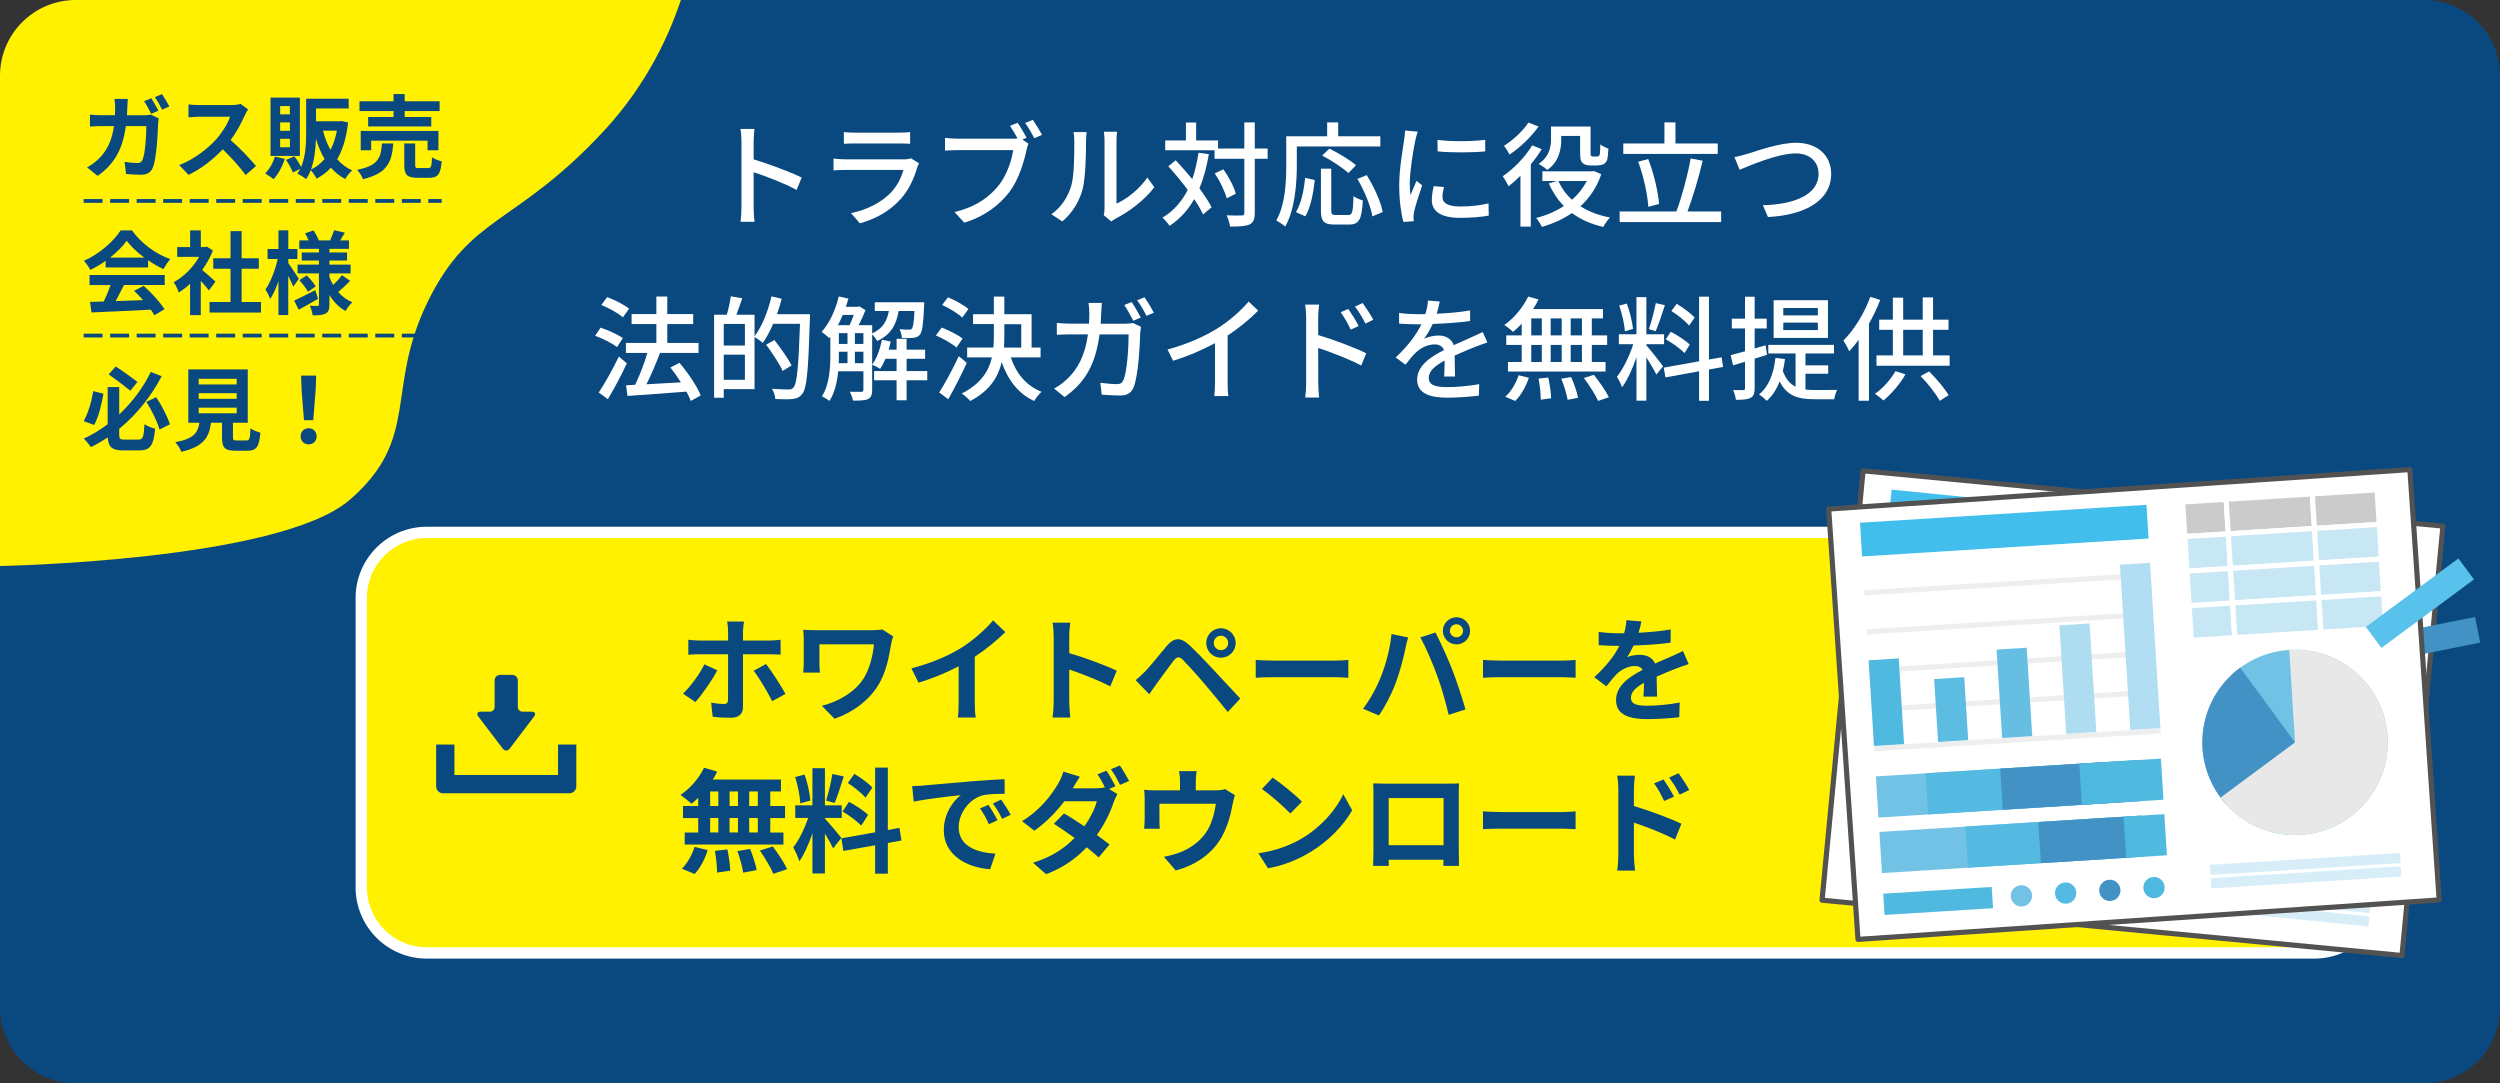
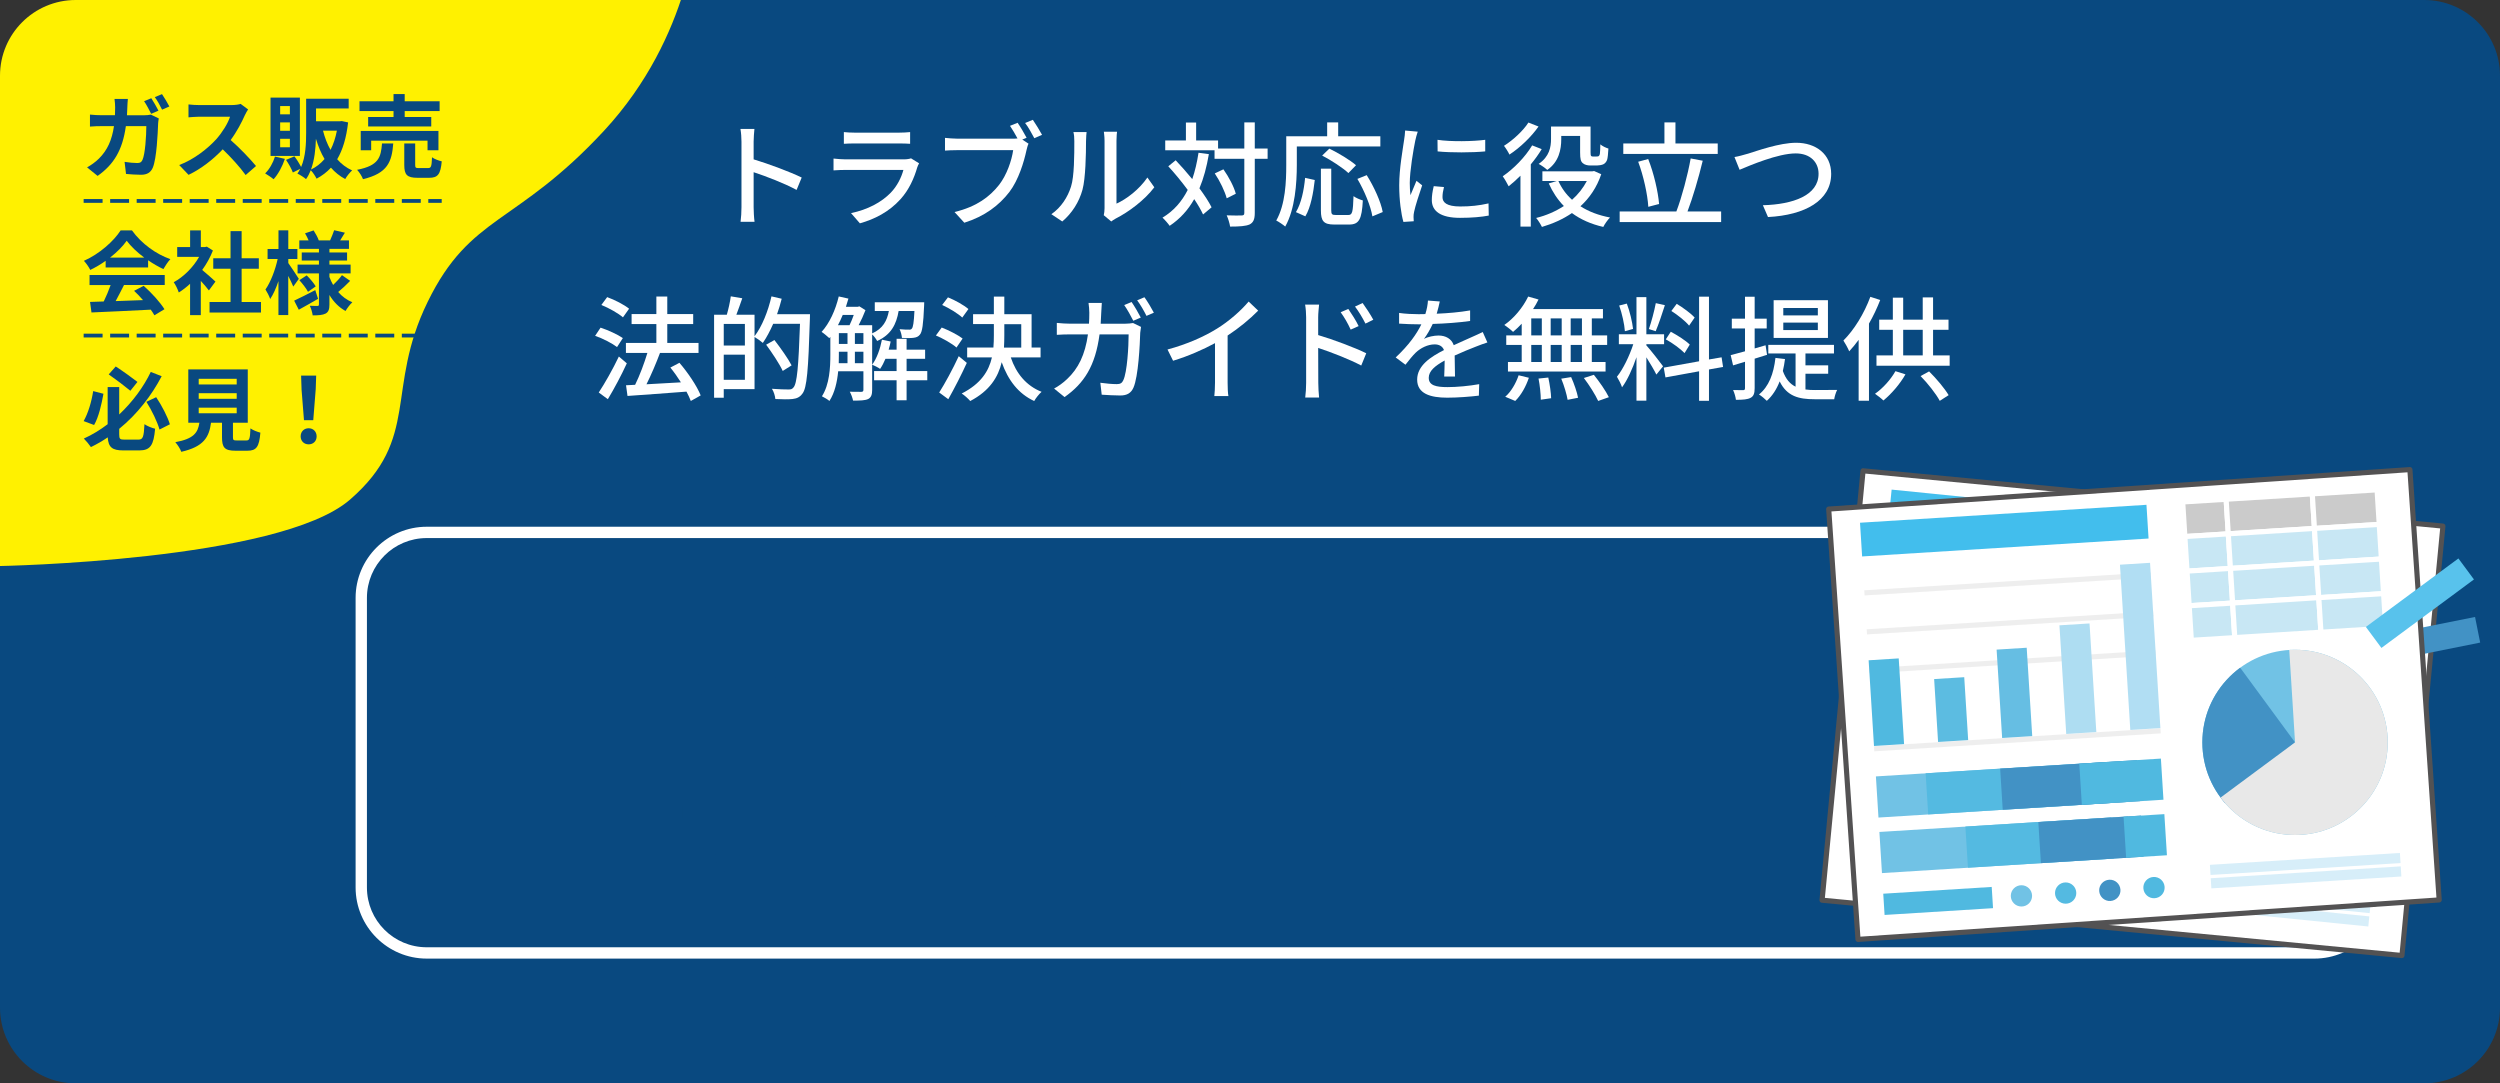
<svg xmlns="http://www.w3.org/2000/svg" id="_レイヤー_1" data-name="レイヤー_1" width="660" height="286" viewBox="0 0 660 286">
  <rect x="0" y="0" width="660" height="286" fill="#333333" stroke="none" />
  <defs>
    <clipPath id="clippath">
      <path d="M184.01-20.13s-1.27,29.52-24.54,54.64c-23.28,25.12-35.25,22.03-46.56,45.17-11.31,23.14-1.79,35.96-20.51,52.22C73.67,148.16-.45,149.44-.45,149.44V-21.13l184.46.99Z" style="fill: none;" />
    </clipPath>
    <clipPath id="clippath-1">
      <ellipse cx="603.32" cy="205.04" rx="24.47" ry="24.45" style="fill: none;" />
    </clipPath>
    <clipPath id="clippath-2">
      <ellipse cx="605.89" cy="195.99" rx="24.47" ry="24.45" style="fill: none;" />
    </clipPath>
  </defs>
  <path d="M640,286H20c-11.05,0-20-8.95-20-20V22C0,9.85,9.85,0,22,0h618c11.05,0,20,8.95,20,20v246c0,11.05-8.95,20-20,20Z" style="fill: #094980;" />
  <g>
    <path d="M195.75,37.39c0-.96-.09-2.34-.27-3.36h3.69c-.09.99-.21,2.31-.21,3.36v4.68c3.99,1.2,9.69,3.33,12.69,4.8l-1.35,3.27c-3.15-1.71-8.04-3.6-11.34-4.68v9.26c0,.93.09,2.76.24,3.84h-3.69c.15-1.05.24-2.67.24-3.84v-17.33Z" style="fill: #fff;" />
    <path d="M242.16,44.17c-.84,2.91-2.19,5.94-4.41,8.4-3.09,3.42-6.9,5.31-10.74,6.39l-2.34-2.7c4.38-.9,8.04-2.85,10.5-5.4,1.71-1.77,2.79-4.02,3.33-6h-15.27c-.72,0-2.04.03-3.18.12v-3.12c1.17.12,2.31.21,3.18.21h15.36c.81,0,1.53-.12,1.92-.27l2.13,1.32c-.18.33-.42.78-.48,1.05ZM225.66,35.02h11.67c.96,0,2.19-.06,2.94-.15v3.09c-.75-.06-1.95-.09-2.97-.09h-11.64c-.96,0-2.04.03-2.88.09v-3.09c.78.09,1.89.15,2.88.15Z" style="fill: #fff;" />
    <path d="M271.02,36.37l-1.14.48,1.65,1.08c-.24.48-.39,1.14-.54,1.74-.66,3.06-2.07,7.8-4.5,11-2.73,3.54-6.48,6.42-11.91,8.13l-2.58-2.82c5.88-1.44,9.24-4.02,11.73-7.14,2.07-2.64,3.36-6.48,3.75-9.2h-14.76c-1.26,0-2.46.06-3.24.12v-3.36c.87.09,2.28.21,3.27.21h14.52c.39,0,.87,0,1.35-.06-.57-1.11-1.35-2.37-1.98-3.33l2.01-.81c.75,1.08,1.77,2.82,2.37,3.96ZM275.1,35.59l-2.04.9c-.66-1.23-1.59-2.97-2.43-4.02l2.04-.84c.72,1.05,1.83,2.85,2.43,3.96Z" style="fill: #fff;" />
    <path d="M282.75,49.26c.87-2.67.87-8.51.87-11.96,0-1.02-.06-1.74-.24-2.43h3.48c-.03.24-.15,1.35-.15,2.4,0,3.42-.12,9.8-.93,12.8-.9,3.3-2.79,6.24-5.34,8.4l-2.88-1.92c2.61-1.8,4.32-4.53,5.19-7.29ZM291.6,54.93v-17.75c0-1.23-.18-2.22-.18-2.4h3.48c-.03.18-.15,1.17-.15,2.4v16.58c2.61-1.17,6-3.72,8.16-6.9l1.83,2.58c-2.55,3.39-6.78,6.54-10.23,8.28-.54.3-.9.57-1.14.75l-1.98-1.65c.12-.51.21-1.2.21-1.89Z" style="fill: #fff;" />
    <path d="M319.14,40.69c-.57,3.39-1.38,6.39-2.49,9.03,1.35,1.83,2.49,3.57,3.21,5.01l-2.25,1.89c-.54-1.17-1.35-2.58-2.34-4.05-1.62,2.88-3.75,5.22-6.48,7.05-.36-.54-1.32-1.65-1.89-2.16,2.94-1.77,5.1-4.23,6.66-7.32-1.62-2.19-3.42-4.38-5.13-6.24l1.95-1.59c1.44,1.5,2.94,3.24,4.38,4.98.72-2.1,1.26-4.41,1.65-6.96l2.73.36ZM334.65,41.92h-3.39v14.3c0,1.71-.39,2.52-1.35,3.03-1.02.45-2.64.57-5.16.57-.12-.81-.51-2.13-.9-2.97,1.8.06,3.42.06,3.93.03.51,0,.72-.15.72-.66v-14.3h-7.86v-2.25h-13.02v-2.58h5.46v-4.74h2.7v4.74h5.79v2.13h6.93v-6.9h2.76v6.9h3.39v2.7ZM323.85,52.35c-.45-1.74-1.77-4.53-3.15-6.57l2.28-1.08c1.41,1.98,2.82,4.65,3.27,6.45l-2.4,1.2Z" style="fill: #fff;" />
    <path d="M342.36,43.59c0,4.68-.45,11.63-3.06,16.22-.51-.45-1.74-1.29-2.37-1.59,2.43-4.26,2.64-10.34,2.64-14.63v-7.62h10.8v-3.66h2.91v3.66h11.13v2.7h-22.05v4.92ZM342.12,56.01c1.41-2.31,2.13-5.85,2.43-9.06l2.55.57c-.36,3.27-1.05,7.23-2.49,9.59l-2.49-1.11ZM355.95,56.76c1.08,0,1.23-.75,1.38-4.98.57.45,1.74.93,2.46,1.14-.27,4.98-.99,6.36-3.63,6.36h-3.9c-2.82,0-3.54-.9-3.54-3.75v-11h2.73v11c0,1.05.21,1.23,1.23,1.23h3.27ZM355.98,45.69c-1.44-1.35-4.5-3.36-6.93-4.62l1.89-1.83c2.37,1.14,5.46,3,7.05,4.38l-2.01,2.07ZM360.81,46.23c1.92,3.06,3.75,7.05,4.23,9.75l-2.73,1.14c-.42-2.64-2.1-6.75-3.96-9.89l2.46-.99Z" style="fill: #fff;" />
    <path d="M373.65,37.03c-.51,2.46-1.47,8.1-1.47,11.3,0,1.05.06,2.1.18,3.21.51-1.23,1.11-2.7,1.59-3.81l1.5,1.2c-.78,2.28-1.83,5.49-2.13,6.99-.09.42-.18,1.05-.15,1.38,0,.3.03.75.06,1.11l-2.73.18c-.6-2.1-1.11-5.64-1.11-9.68,0-4.47.96-9.56,1.29-11.96.12-.75.24-1.68.27-2.49l3.33.3c-.21.54-.51,1.74-.63,2.28ZM380.82,52.05c0,1.35,1.05,2.46,4.68,2.46,2.7,0,4.95-.24,7.47-.81l.06,3.21c-1.89.36-4.38.6-7.59.6-5.1,0-7.44-1.77-7.44-4.68,0-1.08.15-2.22.51-3.69l2.7.24c-.27,1.05-.39,1.86-.39,2.67ZM392.1,36.91v3.06c-3.42.33-9.09.36-12.57,0l-.03-3.06c3.45.54,9.48.42,12.6,0Z" style="fill: #fff;" />
    <path d="M407.01,39.37c-.81,1.35-1.8,2.73-2.88,4.02v16.43h-2.73v-13.43c-1.05,1.05-2.1,1.98-3.12,2.79-.3-.63-1.11-2.04-1.56-2.64,2.85-1.95,5.94-5.07,7.77-8.16l2.52.99ZM406.17,33.4c-1.86,2.67-4.86,5.58-7.68,7.41-.27-.6-.99-1.77-1.44-2.31,2.43-1.53,5.13-4.05,6.45-6.15l2.67,1.05ZM422.73,45.99c-1.17,3.48-3.09,6.27-5.49,8.46,2.16,1.41,4.8,2.4,7.8,2.97-.6.6-1.41,1.74-1.77,2.49-3.27-.75-6-1.98-8.28-3.66-2.37,1.62-5.07,2.82-7.92,3.66-.33-.69-1.02-1.8-1.53-2.37,2.61-.63,5.1-1.71,7.32-3.15-1.65-1.68-2.97-3.69-3.99-5.97l2.1-.63h-3.78v-2.55h13.14l.51-.09,1.89.84ZM412.17,36.76c0,2.67-.6,5.97-3.69,8.1-.48-.45-1.65-1.29-2.28-1.59,2.85-1.92,3.27-4.47,3.27-6.57v-3.3h10.44v6.84c0,.51.03.84.18.96.09.09.27.12.45.12h.9c.24,0,.48-.03.6-.09.12-.09.27-.27.33-.66.06-.39.09-1.32.12-2.46.51.45,1.44.9,2.13,1.11-.06,1.17-.18,2.55-.36,3.03-.24.57-.57.93-1.02,1.14-.42.18-1.17.3-1.65.3h-1.74c-.75,0-1.53-.18-2.01-.63-.51-.45-.69-1.05-.69-2.82v-4.35h-4.98v.87ZM411.42,47.79c.84,1.89,2.04,3.54,3.6,4.95,1.59-1.41,2.91-3.06,3.9-4.95h-7.5Z" style="fill: #fff;" />
    <path d="M454.38,55.83v2.79h-26.79v-2.79h14.97c1.44-3.78,3-9.62,3.78-14l3.18.6c-1.08,4.5-2.64,9.77-4.02,13.4h8.88ZM453.48,40.63h-24.93v-2.76h10.86v-5.55h2.91v5.55h11.16v2.76ZM435.15,54.6c-.18-3.21-1.26-8.16-2.67-11.9l2.64-.72c1.53,3.84,2.61,8.67,2.88,11.87l-2.85.75Z" style="fill: #fff;" />
    <path d="M461.38,40.6c2.43-.75,8.4-2.91,12.81-2.91,5.16,0,9.24,2.97,9.24,8.22,0,7.02-6.87,10.88-16.68,11.39l-1.35-3.12c7.95-.21,14.7-2.58,14.7-8.31,0-3.03-2.16-5.37-6.03-5.37-4.71,0-12.09,3.18-14.82,4.32l-1.35-3.36c1.08-.18,2.34-.54,3.48-.87Z" style="fill: #fff;" />
    <path d="M162.9,91.63c-1.23-.96-3.75-2.28-5.79-2.97l1.44-2.16c2.01.66,4.56,1.83,5.88,2.76l-1.53,2.37ZM165.48,95.92c-1.44,3.15-3.33,6.69-5.01,9.47l-2.4-1.77c1.53-2.31,3.69-6.09,5.31-9.5l2.1,1.8ZM164.46,83.78c-1.2-1.05-3.69-2.46-5.7-3.27l1.53-2.07c2.01.72,4.5,2.01,5.79,3.06l-1.62,2.28ZM182.37,105.85c-.27-.72-.66-1.56-1.14-2.46-5.61.45-11.49.84-15.57,1.14l-.39-2.82,2.4-.12c1.2-2.43,2.43-5.73,3.24-8.42h-5.67v-2.64h8.04v-4.98h-6.54v-2.64h6.54v-4.62h2.88v4.62h6.84v2.64h-6.84v4.98h8.25v2.64h-10.17c-1.02,2.73-2.34,5.82-3.57,8.28,2.82-.15,5.97-.33,9.09-.51-.87-1.38-1.83-2.73-2.79-3.9l2.4-1.26c2.25,2.61,4.65,6.18,5.61,8.61l-2.61,1.47Z" style="fill: #fff;" />
    <path d="M213.84,82.94s0,.96-.03,1.32c-.42,13.52-.78,18.17-1.98,19.67-.75.99-1.47,1.26-2.61,1.41-1.05.12-2.82.09-4.53,0-.06-.75-.39-1.92-.9-2.7,1.92.15,3.66.18,4.41.18.6,0,.93-.09,1.26-.51.96-.99,1.35-5.52,1.74-16.82h-7.08c-.84,1.92-1.77,3.66-2.73,5.04-.45-.42-1.5-1.17-2.19-1.56v13.76h-8.13v2.28h-2.55v-21.92h3.36c.42-1.44.87-3.42,1.05-4.86l3.03.51c-.51,1.5-1.08,3.09-1.56,4.35h4.8v5.67c1.98-2.58,3.57-6.57,4.47-10.52l2.7.63c-.36,1.38-.75,2.76-1.23,4.08h8.7ZM191.07,85.52v5.7h5.58v-5.7h-5.58ZM196.65,100.27v-6.63h-5.58v6.63h5.58ZM206.64,97.93c-.84-1.83-2.79-4.77-4.38-6.93l2.19-1.23c1.59,2.07,3.63,4.92,4.53,6.69l-2.34,1.47Z" style="fill: #fff;" />
    <path d="M237.24,82.1c-.6,3.51-1.98,6.27-5.67,7.92-.27-.51-.81-1.26-1.32-1.74v14.66c0,1.2-.24,1.98-1.05,2.4-.84.39-2.04.42-3.99.42-.12-.63-.51-1.74-.87-2.34,1.44.03,2.7.03,3.06.03.39-.03.54-.15.54-.54v-4.89h-6.66c-.27,2.79-.9,5.67-2.31,7.83-.42-.36-1.44-.99-1.98-1.23,2.01-3.15,2.22-7.56,2.22-10.91v-4.77l-.27.33c-.45-.42-1.47-1.29-2.04-1.65,2.07-2.25,3.66-5.73,4.53-9.36l2.55.57c-.21.72-.42,1.44-.66,2.16h3.15l.39-.12,1.62,1.02c-.48,1.26-1.14,2.7-1.8,3.96h3.57v2.16c2.85-1.26,3.93-3.36,4.41-5.91h-3.72v-2.31h13.05s0,.66-.03.96c-.21,4.86-.48,6.87-1.11,7.59-.42.54-.93.75-1.71.84-.63.09-1.83.09-3.03.03-.06-.72-.3-1.68-.63-2.31,1.05.12,2.01.12,2.43.12.39.03.63-.03.81-.27.33-.36.54-1.59.69-4.65h-4.17ZM222.48,83.15c-.39.93-.81,1.86-1.26,2.7h3.06c.39-.78.78-1.77,1.11-2.7h-2.91ZM221.46,93.73c0,.69,0,1.41-.03,2.16h2.31v-3.03h-2.28v.87ZM221.46,90.79h2.28v-2.85h-2.28v2.85ZM225.69,90.79h2.25v-2.85h-2.25v2.85ZM227.94,95.89v-3.03h-2.25v3.03h2.25ZM244.8,100.39h-5.46v5.28h-2.64v-5.28h-5.94v-2.43h5.94v-3.24h-2.94c-.42,1.02-.9,1.92-1.41,2.67-.48-.36-1.53-.87-2.1-1.11,1.23-1.68,2.1-4.11,2.58-6.6l2.31.48c-.15.72-.33,1.44-.54,2.16h2.1v-2.88h2.64v2.88h4.89v2.4h-4.89v3.24h5.46v2.43Z" style="fill: #fff;" />
    <path d="M252.51,91.75c-1.14-1.02-3.51-2.37-5.43-3.18l1.53-2.1c1.86.72,4.29,1.95,5.52,2.91l-1.62,2.37ZM255.24,95.8c-1.44,3.15-3.27,6.72-4.89,9.59l-2.4-1.77c1.47-2.31,3.57-6.15,5.16-9.59l2.13,1.77ZM254.04,83.84c-1.11-1.05-3.42-2.46-5.31-3.33l1.53-2.01c1.86.75,4.2,2.04,5.4,3.09l-1.62,2.25ZM266.85,94.36c1.41,4.23,4.11,7.5,8.13,9.08-.63.54-1.53,1.65-1.95,2.43-4.17-1.92-6.9-5.49-8.58-10.25-.93,3.93-3.18,7.56-8.31,10.25-.48-.57-1.56-1.56-2.25-1.98,5.07-2.58,7.14-5.91,7.98-9.54h-6.54v-2.61h6.93c.09-1.08.12-2.16.12-3.24v-2.94h-5.49v-2.61h5.49v-4.65h2.76v4.65h7.2v8.79h2.37v2.61h-7.86ZM265.14,88.55c0,1.08-.03,2.13-.09,3.21h4.56v-6.18h-4.47v2.97Z" style="fill: #fff;" />
    <path d="M290.73,82.52c-.03,1.02-.09,2.01-.15,2.94h6.48c.78,0,1.47-.09,2.07-.18l2.1,1.02c-.09.51-.18,1.14-.21,1.53-.09,3.03-.48,11.6-1.8,14.54-.63,1.38-1.65,2.04-3.48,2.04-1.62,0-3.36-.12-4.89-.21l-.36-3.15c1.53.21,3.12.36,4.35.36.9,0,1.38-.27,1.71-1.02,1.02-2.1,1.41-8.88,1.41-12.11h-7.68c-1.11,8.34-4.08,12.92-9.24,16.55l-2.76-2.25c1.08-.57,2.4-1.5,3.45-2.52,2.91-2.73,4.74-6.36,5.49-11.78h-4.56c-1.11,0-2.52.03-3.66.12v-3.15c1.14.12,2.49.21,3.66.21h4.83c.06-.9.09-1.86.09-2.88,0-.66-.09-1.89-.21-2.61h3.51c-.06.72-.12,1.83-.15,2.55ZM301.17,83.84l-1.98.84c-.6-1.2-1.59-3-2.4-4.14l1.95-.81c.75,1.08,1.83,2.94,2.43,4.11ZM304.62,82.55l-1.95.84c-.63-1.29-1.62-3-2.46-4.11l1.92-.81c.81,1.11,1.92,2.97,2.49,4.08Z" style="fill: #fff;" />
    <path d="M321.3,86.75c3.12-1.92,6.3-4.71,8.34-7.14l2.52,2.4c-2.28,2.31-5.1,4.62-8.07,6.57v12.44c0,1.23.06,2.88.21,3.54h-3.72c.09-.66.18-2.31.18-3.54v-10.43c-3.15,1.71-7.11,3.45-11.07,4.65l-1.47-2.97c5.25-1.41,9.75-3.45,13.08-5.52Z" style="fill: #fff;" />
    <path d="M344.82,83.78c0-.96-.09-2.37-.27-3.36h3.69c-.09.99-.24,2.28-.24,3.36v4.68c3.96,1.17,9.72,3.33,12.69,4.8l-1.32,3.24c-3.18-1.68-8.07-3.57-11.37-4.65.03,4.14.03,8.28.03,9.26,0,.93.09,2.76.21,3.84h-3.66c.15-1.05.24-2.7.24-3.84v-17.33ZM358.68,86.09l-2.1.93c-.78-1.71-1.62-3.15-2.64-4.59l2.01-.87c.81,1.17,2.07,3.12,2.73,4.53ZM362.55,84.41l-2.07,1.02c-.87-1.71-1.71-3.09-2.76-4.5l2.01-.93c.81,1.11,2.1,3.06,2.82,4.41Z" style="fill: #fff;" />
    <path d="M379.29,82.82c2.94-.12,6.09-.39,8.82-.87v2.79c-2.94.42-6.63.69-9.87.78-.66,1.41-1.47,2.82-2.31,3.96.99-.57,2.67-.9,3.84-.9,1.89,0,3.45.87,4.02,2.55,1.86-.87,3.39-1.5,4.8-2.16,1.02-.45,1.89-.84,2.85-1.32l1.23,2.76c-.87.27-2.16.75-3.06,1.11-1.53.6-3.48,1.38-5.58,2.34.03,1.71.06,4.11.09,5.55h-2.85c.06-1.05.09-2.76.12-4.23-2.58,1.41-4.2,2.79-4.2,4.56,0,2.04,1.95,2.46,4.98,2.46,2.43,0,5.7-.3,8.34-.78l-.09,3.03c-2.16.27-5.64.54-8.34.54-4.47,0-7.95-1.05-7.95-4.77s3.6-6.03,7.08-7.8c-.39-1.05-1.35-1.5-2.46-1.5-1.83,0-3.72.96-4.98,2.16-.87.84-1.74,1.95-2.73,3.21l-2.58-1.92c3.51-3.3,5.55-6.21,6.78-8.75h-.87c-1.26,0-3.33-.06-5.01-.18v-2.82c1.59.24,3.72.33,5.16.33.57,0,1.17,0,1.77-.03.39-1.23.63-2.49.69-3.57l3.12.24c-.18.84-.42,1.95-.81,3.24Z" style="fill: #fff;" />
    <path d="M401.73,85.46c-.75.81-1.53,1.53-2.28,2.16-.51-.51-1.62-1.38-2.31-1.83,2.55-1.77,4.92-4.62,6.3-7.5l2.73.78c-.42.87-.9,1.71-1.44,2.52h18.45v2.46h-2.94v4.5h4.05v2.52h-4.05v4.5h3.63v2.52h-25.77v-2.52h3.63v-4.5h-4.08v-2.52h4.08v-3.09ZM397.38,104.74c1.47-1.23,2.82-3.51,3.54-5.67l2.7.66c-.75,2.25-2.04,4.62-3.6,6.12l-2.64-1.11ZM404.25,88.55h2.79v-4.5h-2.79v4.5ZM404.25,95.56h2.79v-4.5h-2.79v4.5ZM408.75,99.67c.39,1.77.72,4.08.75,5.46l-2.73.39c0-1.41-.24-3.78-.6-5.58l2.58-.27ZM412.29,88.55v-4.5h-2.91v4.5h2.91ZM409.38,91.06v4.5h2.91v-4.5h-2.91ZM414.78,99.55c.78,1.71,1.56,4.02,1.83,5.46l-2.76.54c-.24-1.44-.93-3.78-1.68-5.58l2.61-.42ZM417.63,84.05h-2.97v4.5h2.97v-4.5ZM417.63,91.06h-2.97v4.5h2.97v-4.5ZM420.78,98.95c1.44,1.8,3.18,4.29,3.96,5.91l-2.82.99c-.72-1.59-2.34-4.17-3.78-6.06l2.64-.84Z" style="fill: #fff;" />
    <path d="M434.64,91.18c.9.96,3.78,4.62,4.41,5.52l-1.77,2.19c-.51-1.08-1.65-2.97-2.64-4.56v11.45h-2.61v-11.48c-1.02,3-2.4,6.06-3.81,7.95-.24-.81-.9-2.04-1.35-2.79,1.62-1.98,3.33-5.55,4.32-8.6h-3.81v-2.61h4.65v-9.8h2.61v9.8h4.68v2.61h-4.68v.33ZM428.97,87.44c-.12-1.83-.75-4.65-1.5-6.78l2.01-.51c.81,2.1,1.44,4.86,1.65,6.69l-2.16.6ZM439.53,80.57c-.75,2.34-1.68,5.13-2.43,6.87l-1.8-.57c.66-1.83,1.44-4.8,1.83-6.84l2.4.54ZM451.17,97.54v8.28h-2.61v-7.8l-8.88,1.62-.45-2.58,9.33-1.68v-17.06h2.61v16.58l3.33-.57.39,2.55-3.72.66ZM444.72,93.22c-1.05-1.11-3.18-2.67-4.95-3.63l1.32-2.01c1.74.93,3.96,2.34,5.01,3.39l-1.38,2.25ZM445.92,85.97c-.93-1.17-2.97-2.79-4.68-3.87l1.41-1.89c1.68,1.02,3.75,2.52,4.74,3.63l-1.47,2.13Z" style="fill: #fff;" />
    <path d="M463.23,94.69v7.77c0,1.38-.27,2.13-1.05,2.55-.81.45-2.01.54-3.9.54-.06-.66-.39-1.86-.75-2.58,1.2.03,2.31.03,2.64.03.36,0,.51-.12.51-.54v-6.96l-3.15.96-.63-2.7c1.05-.27,2.37-.63,3.78-1.02v-6.03h-3.48v-2.58h3.48v-5.79h2.55v5.79h3.18v2.58h-3.18v5.28l2.88-.84.39,2.52-3.27,1.02ZM476.64,102.82c.81.12,1.65.15,2.52.15s4.71,0,5.85-.03c-.33.6-.69,1.77-.78,2.46h-5.16c-4.17,0-7.29-.75-9.24-4.71-.81,2.1-1.92,3.81-3.39,5.13-.42-.45-1.47-1.32-2.07-1.68,2.58-2.07,3.87-5.43,4.35-9.65l2.52.3c-.15,1.11-.33,2.16-.57,3.15.78,2.16,1.92,3.45,3.36,4.14v-8.76h-7.2v-2.28h17.34v2.28h-7.53v3.12h6v2.22h-6v4.17ZM482.58,89.21h-14.34v-9.95h14.34v9.95ZM479.91,81.32h-9.12v1.95h9.12v-1.95ZM479.91,85.16h-9.12v1.98h9.12v-1.98Z" style="fill: #fff;" />
    <path d="M496.38,79.19c-.81,2.1-1.83,4.26-2.97,6.24v20.36h-2.73v-16.07c-.81,1.11-1.65,2.13-2.49,3.03-.27-.69-1.08-2.19-1.53-2.85,2.82-2.79,5.49-7.14,7.11-11.54l2.61.84ZM503.04,98.83c-1.47,2.61-3.78,5.22-5.82,6.9-.51-.51-1.59-1.35-2.22-1.77,2.1-1.47,4.14-3.75,5.4-5.97l2.64.84ZM514.71,93.82v2.73h-19.32v-2.73h4.32v-6.75h-3.6v-2.67h3.6v-5.82h2.73v5.82h5.16v-5.88h2.73v5.88h4.08v2.67h-4.08v6.75h4.38ZM502.44,93.82h5.16v-6.75h-5.16v6.75ZM509.28,98.05c1.95,1.92,4.11,4.5,5.16,6.27l-2.34,1.5c-.99-1.83-3.12-4.56-5.07-6.54l2.25-1.23Z" style="fill: #fff;" />
  </g>
  <g style="clip-path: url(#clippath);">
    <rect width="920" height="211" rx="20" ry="20" style="fill: #fff100;" />
  </g>
  <g>
    <path d="M33.62,28.3c-.02.74-.05,1.44-.1,2.13h4.51c.6,0,1.22-.05,1.8-.17l2.09,1.01c-.07.41-.17,1.01-.17,1.27-.1,2.59-.38,9.31-1.42,11.75-.53,1.2-1.44,1.85-3.1,1.85-1.37,0-2.81-.12-3.96-.22l-.38-3.19c1.18.19,2.42.31,3.36.31.77,0,1.1-.24,1.37-.84.7-1.51,1.01-6.31,1.01-8.9h-5.4c-.89,6.36-3.17,10.1-7.46,13.14l-2.78-2.25c.98-.55,2.18-1.37,3.14-2.33,2.23-2.21,3.43-4.92,3.96-8.56h-3.17c-.82,0-2.14.02-3.17.12v-3.17c1.01.12,2.26.17,3.17.17h3.43c.02-.67.05-1.37.05-2.09,0-.53-.07-1.63-.17-2.21h3.53c-.07.58-.12,1.58-.14,2.16ZM41.83,29.21l-1.92.84c-.5-.98-1.22-2.4-1.87-3.33l1.9-.79c.6.89,1.44,2.4,1.9,3.29ZM44.71,28.11l-1.92.84c-.48-1.01-1.25-2.4-1.92-3.31l1.9-.79c.62.91,1.51,2.42,1.94,3.26Z" style="fill: #094980;" />
    <path d="M64.66,30.37c-.82,1.87-2.16,4.44-3.77,6.6,2.38,2.06,5.28,5.13,6.7,6.86l-2.74,2.38c-1.56-2.16-3.79-4.61-6.05-6.79-2.54,2.69-5.74,5.18-9.02,6.74l-2.47-2.59c3.86-1.44,7.58-4.37,9.84-6.88,1.58-1.8,3.05-4.17,3.58-5.88h-8.14c-1.01,0-2.33.14-2.83.17v-3.41c.65.1,2.11.17,2.83.17h8.47c1.03,0,1.99-.14,2.47-.31l1.97,1.46c-.19.26-.62,1.01-.84,1.49Z" style="fill: #094980;" />
    <path d="M75.21,41.95c-.67,2.01-1.8,4.08-2.98,5.37-.53-.46-1.61-1.17-2.23-1.54,1.13-1.1,2.09-2.78,2.59-4.44l2.62.6ZM79.17,41.16h-7.75v-15.4h7.75v15.4ZM76.53,28.01h-2.57v2.18h2.57v-2.18ZM76.53,32.31h-2.57v2.23h2.57v-2.23ZM76.53,36.65h-2.57v2.23h2.57v-2.23ZM91.9,32.33c-.46,4.05-1.42,7.24-2.88,9.71,1.08,1.25,2.4,2.25,3.94,2.95-.6.53-1.44,1.56-1.82,2.28-1.46-.77-2.71-1.8-3.77-3-1.08,1.17-2.35,2.13-3.79,2.9-.34-.67-.96-1.66-1.54-2.23-.34.84-.74,1.66-1.25,2.35-.48-.43-1.63-1.18-2.28-1.46.29-.38.53-.82.74-1.25l-1.94.96c-.31-.91-1.1-2.3-1.8-3.33l2.21-.94c.65.84,1.34,1.97,1.78,2.81,1.2-2.78,1.32-6.24,1.32-9.02v-9h11.23v2.57h-8.62v3.38h6.34l.46-.05,1.68.36ZM85.68,41.98c-.94-1.58-1.68-3.38-2.28-5.35-.07,2.62-.36,5.59-1.3,8.13,1.37-.65,2.57-1.58,3.58-2.78ZM85.27,34.49c.48,1.85,1.13,3.57,1.99,5.08.74-1.46,1.32-3.17,1.68-5.08h-3.67Z" style="fill: #094980;" />
    <path d="M103.82,37.87c-.38,4.82-1.44,7.87-7.99,9.43-.26-.74-.98-1.87-1.56-2.47,5.69-1.1,6.29-3.26,6.58-6.96h2.98ZM103.89,29.33h-8.98v-2.59h8.98v-1.9h2.95v1.9h9.22v2.59h-9.22v1.56h7.01v2.49h-16.66v-2.49h6.7v-1.56ZM112.87,39.67v-2.54h-14.88v2.54h-2.76v-5.11h20.52v5.11h-2.88ZM113.02,44.37c.79,0,.94-.41,1.03-2.85.58.46,1.8.89,2.57,1.08-.31,3.45-1.06,4.34-3.31,4.34h-3.1c-2.78,0-3.48-.82-3.48-3.38v-5.68h2.88v5.66c0,.74.14.84,1.01.84h2.4Z" style="fill: #094980;" />
    <path d="M27.89,68.86c-1.27.91-2.66,1.73-4.06,2.4-.34-.7-1.08-1.78-1.68-2.4,4.08-1.8,7.9-5.21,9.7-8.04h2.98c2.54,3.53,6.36,6.26,10.15,7.6-.72.74-1.34,1.78-1.85,2.62-1.32-.62-2.71-1.42-4.03-2.33v1.9h-11.21v-1.75ZM23.64,72.6h19.85v2.64h-10.75c-.7,1.42-1.49,2.9-2.21,4.25,2.3-.07,4.78-.17,7.22-.26-.74-.86-1.56-1.73-2.35-2.45l2.52-1.32c2.14,1.87,4.37,4.37,5.5,6.17l-2.66,1.61c-.24-.46-.58-.96-.96-1.49-5.64.31-11.57.55-15.65.74l-.38-2.78,3.62-.12c.65-1.34,1.32-2.93,1.82-4.34h-5.57v-2.64ZM38.06,68c-1.85-1.39-3.5-2.95-4.61-4.44-1.03,1.46-2.57,3.02-4.39,4.44h9Z" style="fill: #094980;" />
    <path d="M55.15,76.68c-.5-.67-1.32-1.63-2.14-2.52v9.04h-2.83v-8.28c-.96.89-1.97,1.68-2.98,2.3-.24-.77-.91-2.16-1.34-2.71,2.62-1.42,5.14-3.93,6.7-6.69h-5.78v-2.59h3.41v-4.41h2.83v4.41h1.08l.5-.12,1.61,1.03c-.72,1.82-1.68,3.55-2.83,5.13,1.15.94,3,2.59,3.5,3.07l-1.73,2.33ZM68.9,79.73v2.78h-13.58v-2.78h5.54v-8.78h-4.56v-2.76h4.56v-7.17h2.93v7.17h4.54v2.76h-4.54v8.78h5.11Z" style="fill: #094980;" />
    <path d="M77.42,75.65c-.29-.7-.79-1.78-1.32-2.81v10.34h-2.59v-8.97c-.62,1.85-1.37,3.53-2.18,4.73-.26-.79-.84-1.87-1.25-2.52,1.34-1.87,2.62-5.21,3.22-8.04h-2.66v-2.64h2.88v-4.94h2.59v4.94h2.4v2.64h-2.4v1.06c.65.89,2.38,3.53,2.78,4.17l-1.46,2.04ZM83.97,78.89c-1.68.98-3.55,2.04-5.09,2.88l-1.22-2.4c1.42-.65,3.53-1.73,5.57-2.78l.74,2.3ZM92.45,74.14c-1.01,1.06-2.23,2.18-3.17,2.95,1.03,1.18,2.28,2.11,3.74,2.71-.6.53-1.39,1.58-1.8,2.3-1.75-.96-3.17-2.42-4.25-4.22v2.5c0,1.29-.24,1.97-1.01,2.4-.79.41-1.92.48-3.41.48-.1-.74-.41-1.85-.77-2.54.82.05,1.75.05,2.04.05s.38-.12.38-.41v-8.18h-5.64v-2.33h5.64v-1.06h-4.54v-2.13h4.54v-.96h-5.18v-2.23h2.45c-.24-.62-.6-1.29-.94-1.87l2.26-.77c.55.84,1.13,1.92,1.37,2.64h2.98c.36-.82.84-1.92,1.08-2.69l2.83.65c-.43.72-.86,1.44-1.25,2.04h2.33v2.23h-5.16v.96h4.66v2.13h-4.66v1.06h5.59v2.33h-5.59v.94c.26.74.6,1.44.98,2.11.84-.79,1.78-1.8,2.33-2.59l2.16,1.51ZM80.97,72.7c.89.86,1.9,2.09,2.38,2.9l-2.04,1.44c-.43-.84-1.42-2.13-2.28-3.07l1.94-1.27Z" style="fill: #094980;" />
    <path d="M27.31,103.95c-.5,2.83-1.27,6.19-2.47,8.25l-2.76-1.03c1.18-2.06,2.09-5.11,2.52-7.92l2.71.7ZM36.53,116.06c1.22,0,1.44-.7,1.61-4.08.7.5,1.97,1.01,2.81,1.2-.38,4.32-1.22,5.73-4.18,5.73h-4.2c-2.95,0-3.96-.82-4.13-3.45-1.39.96-2.9,1.82-4.44,2.57-.43-.65-1.3-1.7-1.87-2.25,2.23-1.01,4.34-2.3,6.29-3.79v-9.81h3.05v7.24c3.62-3.41,6.5-7.39,8.33-11.23l2.88,1.13c-2.62,5.01-6.38,9.96-11.21,13.89v1.46c0,1.22.19,1.39,1.42,1.39h3.65ZM34.41,103.16c-1.39-1.15-3.84-3.02-5.71-4.32l1.85-2.09c1.94,1.25,4.37,3.02,5.74,4.08l-1.87,2.33ZM41.23,104.86c1.51,2.25,3.02,5.18,3.62,7.15l-2.74,1.39c-.55-1.99-2.04-5.06-3.46-7.32l2.57-1.22Z" style="fill: #094980;" />
    <path d="M65.04,116.28c.82,0,.96-.41,1.08-3.19.6.46,1.87.94,2.62,1.13-.31,3.79-1.06,4.77-3.43,4.77h-3.17c-2.86,0-3.53-.86-3.53-3.55v-3.84h-2.9c-.5,3.81-1.92,6.33-7.85,7.68-.26-.77-1.03-1.94-1.58-2.54,4.92-.91,5.95-2.52,6.36-5.13h-2.93v-14.08h15.7v14.08h-3.91v3.81c0,.77.14.86,1.06.86h2.5ZM52.46,101.5h10.03v-1.49h-10.03v1.49ZM52.46,105.29h10.03v-1.49h-10.03v1.49ZM52.46,109.11h10.03v-1.49h-10.03v1.49Z" style="fill: #094980;" />
    <path d="M79.37,115.2c0-1.27.91-2.14,2.11-2.14s2.11.86,2.11,2.14-.91,2.11-2.11,2.11-2.11-.86-2.11-2.11ZM79.61,102.73l-.12-3.57h3.98l-.12,3.57-.65,8.2h-2.45l-.65-8.2Z" style="fill: #094980;" />
  </g>
  <path d="M116.61,53.55h-3.54v-1h3.54v1ZM111.08,53.55h-5v-1h5v1ZM104.08,53.55h-5v-1h5v1ZM97.08,53.55h-5v-1h5v1ZM90.08,53.55h-5v-1h5v1ZM83.08,53.55h-5v-1h5v1ZM76.08,53.55h-5v-1h5v1ZM69.08,53.55h-5v-1h5v1ZM62.08,53.55h-5v-1h5v1ZM55.08,53.55h-5v-1h5v1ZM48.08,53.55h-5v-1h5v1ZM41.08,53.55h-5v-1h5v1ZM34.08,53.55h-5v-1h5v1ZM27.08,53.55h-5v-1h5v1Z" style="fill: #094980;" />
  <path d="M116.61,89.09h-3.54v-1h3.54v1ZM111.08,89.09h-5v-1h5v1ZM104.08,89.09h-5v-1h5v1ZM97.08,89.09h-5v-1h5v1ZM90.08,89.09h-5v-1h5v1ZM83.08,89.09h-5v-1h5v1ZM76.08,89.09h-5v-1h5v1ZM69.08,89.09h-5v-1h5v1ZM62.08,89.09h-5v-1h5v1ZM55.08,89.09h-5v-1h5v1ZM48.08,89.09h-5v-1h5v1ZM41.08,89.09h-5v-1h5v1ZM34.08,89.09h-5v-1h5v1ZM27.08,89.09h-5v-1h5v1Z" style="fill: #094980;" />
  <g>
-     <rect x="96.34" y="141.06" width="531" height="110" rx="15.79" ry="15.79" style="fill: #fff100;" />
    <path d="M611.01,142.05c8.72,0,15.79,7.07,15.79,15.79v76.45c0,8.72-7.07,15.79-15.79,15.79H112.66c-8.72,0-15.79-7.07-15.79-15.79v-76.45c0-8.72,7.07-15.79,15.79-15.79h498.35M611.01,139.06H112.66c-10.35,0-18.78,8.42-18.78,18.78v76.45c0,10.35,8.42,18.78,18.78,18.78h498.35c10.35,0,18.78-8.42,18.78-18.78v-76.45c0-10.35-8.42-18.78-18.78-18.78h0Z" style="fill: #fff;" />
  </g>
  <g>
    <path d="M183.58,185.34l-3.27-2.22c2.01-1.89,4.41-5.19,5.64-7.74l3.42,1.59c-1.38,2.67-4.17,6.6-5.79,8.37ZM196.15,166.7v2.4h6.96c.87,0,2.16-.09,2.97-.21v3.93c-.93-.06-2.1-.09-2.94-.09h-6.99v13.94c0,1.74-1.02,2.82-3.15,2.82-1.59,0-3.36-.06-4.86-.27l-.39-3.72c1.29.24,2.61.36,3.36.36s1.05-.3,1.08-1.08c.03-1.11.03-10.61.03-12.02v-.03h-7.62c-.9,0-2.04.03-2.88.12v-3.96c.9.09,1.95.21,2.88.21h7.62v-2.4c0-.78-.15-2.1-.24-2.61h4.44c-.09.42-.27,1.86-.27,2.61ZM207.36,183.19l-3.51,1.92c-1.29-2.55-3.42-6.18-4.89-8.04l3.27-1.77c1.53,1.92,3.93,5.7,5.13,7.89Z" style="fill: #094980;" />
    <path d="M235.26,170.02c-.54,3.15-1.23,7.5-3.57,11.12-2.49,3.93-6.57,6.93-11.37,8.61l-3.36-3.42c4.05-.99,8.67-3.48,11.04-7.23,1.5-2.43,2.43-5.76,2.73-9h-14.4v5.01c0,.45.03,1.53.12,2.46h-4.41c.09-.93.15-1.65.15-2.46v-6.33c0-.81-.06-1.74-.15-2.52.96.06,2.28.12,3.69.12h14.34c1.02,0,2.04-.06,2.85-.21l2.88,1.83c-.18.45-.45,1.59-.54,2.01Z" style="fill: #094980;" />
    <path d="M253.71,171.07c3.09-1.92,6.51-4.92,8.46-7.29l3.24,3.09c-2.28,2.25-5.16,4.59-8.07,6.51v12.11c0,1.32.06,3.18.27,3.93h-4.74c.12-.72.21-2.61.21-3.93v-9.59c-3.09,1.62-6.9,3.24-10.59,4.32l-1.89-3.78c5.37-1.38,9.78-3.33,13.11-5.37Z" style="fill: #094980;" />
    <path d="M278.17,167.98c0-1.05-.09-2.55-.3-3.6h4.68c-.12,1.05-.27,2.37-.27,3.6v4.44c4.02,1.17,9.78,3.3,12.54,4.65l-1.71,4.14c-3.09-1.62-7.59-3.36-10.83-4.47v8.48c0,.87.15,2.97.27,4.2h-4.68c.18-1.2.3-3,.3-4.2v-17.24Z" style="fill: #094980;" />
    <path d="M302.29,177.28c1.35-1.38,3.69-4.32,5.76-6.78,1.77-2.1,3.54-2.43,5.88-.24,2.01,1.89,4.32,4.29,6.12,6.24,2.01,2.13,5.07,5.46,7.38,7.92l-3.3,3.54c-2.01-2.49-4.56-5.58-6.33-7.65-1.74-2.07-4.41-4.98-5.49-6.09-.96-.96-1.59-.9-2.46.18-1.17,1.5-3.3,4.47-4.5,6.09-.69.96-1.41,2.01-1.95,2.79l-3.6-3.72c.9-.72,1.56-1.38,2.49-2.28ZM322.32,165.86c2.16,0,3.9,1.74,3.9,3.9s-1.74,3.87-3.9,3.87-3.87-1.71-3.87-3.87,1.71-3.9,3.87-3.9ZM322.32,171.64c1.05,0,1.92-.84,1.92-1.89s-.87-1.92-1.92-1.92-1.89.87-1.89,1.92.84,1.89,1.89,1.89Z" style="fill: #094980;" />
    <path d="M336.34,174.4h16.11c1.41,0,2.73-.12,3.51-.18v4.71c-.72-.03-2.25-.15-3.51-.15h-16.11c-1.71,0-3.72.06-4.83.15v-4.71c1.08.09,3.27.18,4.83.18Z" style="fill: #094980;" />
    <path d="M367.36,167.38l4.38.9c-.27.87-.6,2.34-.72,3-.42,2.1-1.5,6.24-2.55,9.02-1.08,2.91-2.85,6.33-4.44,8.58l-4.2-1.77c1.89-2.46,3.66-5.7,4.68-8.34,1.35-3.36,2.49-7.59,2.85-11.39ZM374.98,168.28l3.99-1.29c1.23,2.31,3.3,6.93,4.44,9.83,1.05,2.7,2.64,7.5,3.48,10.46l-4.44,1.44c-.84-3.57-1.92-7.35-3.12-10.58-1.14-3.15-3.09-7.59-4.35-9.87ZM384.51,162.95c1.98,0,3.6,1.62,3.6,3.6s-1.62,3.57-3.6,3.57-3.6-1.62-3.6-3.57,1.62-3.6,3.6-3.6ZM384.51,168.25c.96,0,1.74-.78,1.74-1.71s-.78-1.74-1.74-1.74-1.74.78-1.74,1.74.78,1.71,1.74,1.71Z" style="fill: #094980;" />
    <path d="M396.34,174.4h16.11c1.41,0,2.73-.12,3.51-.18v4.71c-.72-.03-2.25-.15-3.51-.15h-16.11c-1.71,0-3.72.06-4.83.15v-4.71c1.08.09,3.27.18,4.83.18Z" style="fill: #094980;" />
    <path d="M432.58,167.05c2.85-.15,5.85-.42,8.49-.87l-.03,3.48c-2.85.42-6.54.66-9.78.75-.51,1.11-1.11,2.19-1.71,3.06.78-.36,2.4-.6,3.39-.6,1.83,0,3.33.78,3.99,2.31,1.56-.72,2.82-1.23,4.05-1.77,1.17-.51,2.22-.99,3.33-1.56l1.5,3.48c-.96.27-2.55.87-3.57,1.26-1.35.54-3.06,1.2-4.89,2.04.03,1.68.09,3.9.12,5.28h-3.6c.09-.9.12-2.34.15-3.66-2.25,1.29-3.45,2.46-3.45,3.96,0,1.65,1.41,2.1,4.35,2.1,2.55,0,5.88-.33,8.52-.84l-.12,3.87c-1.98.27-5.67.51-8.49.51-4.71,0-8.19-1.14-8.19-5.01s3.6-6.24,7.02-8c-.45-.75-1.26-1.02-2.1-1.02-1.68,0-3.54.96-4.68,2.07-.9.9-1.77,1.98-2.79,3.3l-3.21-2.4c3.15-2.91,5.28-5.58,6.63-8.28h-.39c-1.23,0-3.42-.06-5.07-.18v-3.51c1.53.24,3.75.36,5.28.36h1.44c.33-1.2.54-2.37.6-3.45l3.96.33c-.15.75-.36,1.74-.75,3Z" style="fill: #094980;" />
    <path d="M184.33,210.63c-.6.57-1.17,1.11-1.77,1.56-.66-.63-2.1-1.77-2.91-2.34,2.52-1.65,4.89-4.38,6.21-7.17l3.48,1.02c-.33.72-.72,1.41-1.17,2.1h18v3.15h-2.82v3.84h3.9v3.18h-3.9v3.81h3.48v3.18h-26.07v-3.18h3.57v-3.81h-4.02v-3.18h4.02v-2.16ZM180.01,229.34c1.32-1.26,2.67-3.57,3.36-5.76l3.45.84c-.66,2.28-1.95,4.74-3.42,6.3l-3.39-1.38ZM187.48,212.79h2.16v-3.84h-2.16v3.84ZM187.48,219.77h2.16v-3.81h-2.16v3.81ZM192.04,224.24c.36,1.83.72,4.2.75,5.61l-3.48.51c0-1.44-.24-3.9-.57-5.73l3.3-.39ZM194.83,212.79v-3.84h-2.22v3.84h2.22ZM192.6,215.96v3.81h2.22v-3.81h-2.22ZM198.03,224.12c.72,1.77,1.47,4.11,1.74,5.58l-3.57.69c-.18-1.44-.87-3.87-1.53-5.7l3.36-.57ZM200.07,208.95h-2.28v3.84h2.28v-3.84ZM200.07,215.96h-2.28v3.81h2.28v-3.81ZM204.03,223.46c1.35,1.83,3.03,4.35,3.78,6l-3.66,1.23c-.63-1.59-2.22-4.23-3.54-6.15l3.42-1.08Z" style="fill: #094980;" />
    <path d="M219.94,223.97c-.45-.96-1.29-2.52-2.16-3.9v10.52h-3.3v-10.58c-.96,2.79-2.16,5.58-3.45,7.38-.3-1.08-1.08-2.7-1.62-3.69,1.5-1.83,3.03-5.04,3.96-7.77h-3.42v-3.33h4.53v-9.8h3.3v9.8h4.44v3.33h-4.44v.21c.87.87,3.72,4.23,4.35,5.07l-2.19,2.76ZM211.27,212.07c-.06-1.86-.66-4.77-1.35-6.93l2.49-.66c.78,2.16,1.38,5.01,1.53,6.87l-2.67.72ZM222.75,204.99c-.78,2.4-1.65,5.25-2.4,6.99l-2.25-.63c.6-1.89,1.32-4.92,1.65-7.02l3,.66ZM234.39,222.56v8.09h-3.36v-7.5l-8.37,1.5-.54-3.33,8.91-1.59v-17.09h3.36v16.49l3.06-.57.54,3.33-3.6.66ZM224.13,211.68c1.74.93,3.96,2.37,5.04,3.45l-1.8,2.85c-.99-1.11-3.18-2.7-4.92-3.75l1.68-2.55ZM228.48,210.6c-.93-1.17-3-2.79-4.65-3.9l1.71-2.4c1.68.99,3.81,2.52,4.77,3.63l-1.83,2.67Z" style="fill: #094980;" />
    <path d="M243.76,207.36c2.52-.21,7.47-.66,12.96-1.11,3.09-.27,6.36-.45,8.49-.54l.03,3.84c-1.62.03-4.2.03-5.79.42-3.63.96-6.36,4.83-6.36,8.4,0,4.95,4.62,6.72,9.72,6.99l-1.41,4.11c-6.3-.42-12.24-3.78-12.24-10.28,0-4.32,2.43-7.74,4.47-9.26-2.82.3-8.94.96-12.42,1.71l-.39-4.11c1.2-.03,2.37-.09,2.94-.15ZM263.34,216.56l-2.28,1.02c-.75-1.65-1.38-2.82-2.34-4.17l2.22-.93c.75,1.08,1.83,2.91,2.4,4.08ZM266.82,215.09l-2.25,1.08c-.81-1.62-1.5-2.73-2.46-4.05l2.19-1.02c.75,1.05,1.89,2.82,2.52,3.99Z" style="fill: #094980;" />
    <path d="M294.48,207.57l-1.68.72,2.19,1.35c-.33.6-.72,1.41-.99,2.16-.78,2.43-2.28,5.64-4.44,8.64,1.29.93,2.46,1.8,3.36,2.52l-2.88,3.39c-.81-.75-1.92-1.68-3.15-2.67-2.64,2.79-6.03,5.34-10.71,7.11l-3.48-3.03c5.19-1.59,8.52-4.02,10.98-6.54-1.95-1.41-3.93-2.76-5.46-3.75l2.67-2.73c1.59.9,3.48,2.13,5.4,3.42,1.53-2.19,2.82-4.77,3.27-6.63h-8.58c-2.1,2.79-4.89,5.67-7.92,7.77l-3.24-2.52c5.25-3.24,8.04-7.35,9.57-9.96.45-.72,1.08-2.1,1.35-3.12l4.35,1.35c-.72,1.05-1.5,2.4-1.86,3.06h6.12c.81,0,1.68-.09,2.34-.27-.57-1.14-1.29-2.46-1.95-3.42l2.37-.96c.75,1.08,1.83,3,2.37,4.11ZM298.08,206.16l-2.37,1.05c-.63-1.26-1.59-3-2.43-4.14l2.37-.99c.78,1.14,1.89,3.03,2.43,4.08Z" style="fill: #094980;" />
    <path d="M315.69,206.34v2.31h5.22c1.26,0,1.98-.15,2.49-.33l2.61,1.59c-.24.66-.48,1.8-.6,2.4-.51,2.88-1.32,5.76-2.79,8.49-2.4,4.44-6.9,7.62-12.24,9l-3.12-3.6c1.35-.24,3-.69,4.23-1.17,2.49-.93,5.13-2.7,6.81-5.13,1.53-2.19,2.31-5.04,2.67-7.71h-14.88v4.38c0,.69.03,1.62.09,2.22h-4.14c.09-.75.15-1.71.15-2.52v-5.19c0-.66-.03-1.86-.15-2.58,1.02.12,1.92.15,3.06.15h6.42v-2.31c0-.84-.03-1.47-.24-2.76h4.62c-.15,1.29-.21,1.92-.21,2.76Z" style="fill: #094980;" />
    <path d="M343.71,221.33c5.13-3.03,9.03-7.62,10.92-11.66l2.34,4.23c-2.28,4.05-6.27,8.19-11.1,11.09-3.03,1.83-6.9,3.51-11.13,4.23l-2.52-3.96c4.68-.66,8.58-2.19,11.49-3.93ZM343.71,211.65l-3.06,3.12c-1.56-1.68-5.31-4.95-7.5-6.48l2.82-3c2.1,1.41,6,4.53,7.74,6.36Z" style="fill: #094980;" />
    <path d="M365.71,206.88h16.5c.75,0,1.89,0,2.97-.06-.06.9-.06,2.01-.06,2.91v14.69c0,1.17.06,4.05.06,4.17h-4.14c0-.06.03-.75.03-1.62h-14.46c.03.84.03,1.53.03,1.62h-4.14c0-.15.09-2.76.09-4.2v-14.66c0-.84,0-2.07-.06-2.91,1.23.03,2.37.06,3.18.06ZM366.61,223.13h14.49v-12.44h-14.49v12.44Z" style="fill: #094980;" />
    <path d="M396.34,214.38h16.11c1.41,0,2.73-.12,3.51-.18v4.71c-.72-.03-2.25-.15-3.51-.15h-16.11c-1.71,0-3.72.06-4.83.15v-4.71c1.08.09,3.27.18,4.83.18Z" style="fill: #094980;" />
    <path d="M427.24,208.41c0-1.08-.09-2.55-.3-3.63h4.68c-.12,1.05-.27,2.37-.27,3.63v4.38c3.99,1.2,9.78,3.33,12.54,4.68l-1.68,4.17c-3.12-1.65-7.62-3.39-10.86-4.47v8.49c0,.84.15,2.94.3,4.17h-4.71c.18-1.17.3-3,.3-4.17v-17.24ZM441.93,210.3l-2.61,1.17c-.87-1.89-1.53-3.09-2.64-4.65l2.52-1.05c.84,1.26,2.04,3.18,2.73,4.53ZM445.95,208.56l-2.52,1.23c-.96-1.89-1.68-3-2.79-4.5l2.49-1.17c.87,1.2,2.13,3.09,2.82,4.44Z" style="fill: #094980;" />
  </g>
  <g>
    <g>
      <g>
        <rect x="486.09" y="131.33" width="153.79" height="113.88" transform="translate(20.41 -52.58) rotate(5.45)" style="fill: #fff;" />
        <path d="M480.95,238.33c-.18-.02-.34-.11-.46-.24-.11-.14-.17-.32-.15-.5l10.82-113.36c.02-.18.1-.34.24-.46.14-.11.32-.17.5-.15l153.09,14.6s0,0,0,0c.37.04.64.37.61.74l-10.82,113.36c-.02.18-.1.34-.24.46-.14.11-.32.17-.5.15l-153.09-14.6s0,0,0,0ZM492.46,125.03l-10.69,112.01,151.74,14.47,10.69-112.01-151.74-14.47Z" style="fill: #535253;" />
      </g>
      <rect x="575.61" y="235.84" width="50.26" height="2.68" transform="translate(26.82 -59.06) rotate(5.76)" style="fill: #d7eef9;" />
      <rect x="575.25" y="239.37" width="50.26" height="2.68" transform="translate(27.17 -59.01) rotate(5.76)" style="fill: #d7eef9;" />
      <g style="clip-path: url(#clippath-1);">
        <ellipse cx="603.32" cy="205.04" rx="24.47" ry="24.45" style="fill: #71c2e5;" />
        <polygon points="590.15 179.13 576.35 193.96 578.58 194.88 575.81 199.25 577.09 221.27 603.32 205.04 590.15 179.13" style="fill: #4292c5;" />
        <polygon points="646.75 213.39 635.5 183.71 606.36 174.95 603.32 205.04 579.52 217.28 600.31 234.89 621.18 229.58 620.07 228.05 646.75 213.39" style="fill: #9ed7f0;" />
      </g>
      <g>
        <rect x="491.95" y="199.26" width="65.74" height="10.88" transform="translate(23.18 -51.61) rotate(5.76)" style="fill: #71c2e5;" />
        <rect x="505.08" y="199.7" width="48.2" height="10.88" transform="translate(23.25 -52.05) rotate(5.76)" style="fill: #54bae1;" />
        <rect x="524.73" y="201.09" width="36.33" height="10.88" transform="translate(23.46 -53.42) rotate(5.76)" style="fill: #4292c5;" />
        <rect x="545.58" y="202.45" width="21.59" height="10.88" transform="translate(23.66 -54.76) rotate(5.76)" style="fill: #50b9e0;" />
      </g>
      <g>
        <rect x="490.47" y="213.88" width="65.74" height="10.88" transform="translate(24.64 -51.39) rotate(5.76)" style="fill: #71c2e5;" />
        <rect x="513.18" y="214.8" width="38.6" height="10.88" transform="translate(24.78 -52.3) rotate(5.76)" style="fill: #54bae1;" />
        <rect x="532.41" y="216.16" width="27.15" height="10.88" transform="translate(24.98 -53.65) rotate(5.76)" style="fill: #4292c5;" />
        <rect x="554.88" y="217.6" width="10.79" height="10.88" transform="translate(25.2 -55.08) rotate(5.76)" style="fill: #50b9e0;" />
      </g>
      <g>
        <circle cx="560.36" cy="236.83" r="2.81" transform="translate(321.85 796.48) rotate(-89.83)" style="fill: #50b9e0;" />
        <path d="M551.53,235.94c-.16,1.54-1.53,2.67-3.08,2.51-1.54-.16-2.67-1.53-2.51-3.08.16-1.54,1.53-2.67,3.08-2.51,1.54.16,2.67,1.53,2.51,3.08Z" style="fill: #4292c5;" />
        <path d="M539.9,234.77c-.16,1.54-1.53,2.67-3.08,2.51-1.54-.16-2.67-1.53-2.51-3.08.16-1.54,1.53-2.67,3.08-2.51,1.54.16,2.67,1.53,2.51,3.08Z" style="fill: #54bae1;" />
        <circle cx="525.47" cy="233.31" r="2.81" style="fill: #71c2e5;" />
      </g>
      <g>
        <rect x="498.76" y="133.01" width="75.77" height="8.92" transform="translate(16.5 -53.14) rotate(5.76)" style="fill: #42beed;" />
        <rect x="534.55" y="113.6" width="1.36" height="75.77" transform="translate(330.82 668.82) rotate(-84.24)" style="fill: #b6e0f3;" />
        <rect x="533.52" y="123.86" width="1.36" height="75.77" transform="translate(319.68 677.02) rotate(-84.24)" style="fill: #b6e0f3;" />
        <rect x="532.48" y="134.11" width="1.36" height="75.77" transform="translate(308.55 685.21) rotate(-84.24)" style="fill: #b6e0f3;" />
        <rect x="531.44" y="144.37" width="1.36" height="75.77" transform="translate(297.41 693.41) rotate(-84.24)" style="fill: #b6e0f3;" />
        <rect x="530.41" y="154.63" width="1.36" height="75.77" transform="translate(286.28 701.61) rotate(-84.24)" style="fill: #b6e0f3;" />
      </g>
      <g>
        <rect x="494.59" y="165.77" width="7.96" height="22.67" transform="translate(20.28 -49.12) rotate(5.76)" style="fill: #50b9e0;" />
        <rect x="506.81" y="177.83" width="16.64" height="7.96" transform="translate(282.56 676.1) rotate(-84.24)" style="fill: #5cbce1;" />
        <rect x="520.64" y="176.18" width="23.38" height="7.96" transform="translate(299.69 691.73) rotate(-84.24)" style="fill: #66bee3;" />
        <rect x="535.1" y="175.21" width="28.74" height="7.96" transform="translate(316.06 707.92) rotate(-84.24)" style="fill: #aeddf2;" />
        <rect x="563.11" y="151.58" width="7.96" height="43.72" transform="translate(20.26 -56.01) rotate(5.76)" style="fill: #b1def3;" />
      </g>
      <g>
        <rect x="585.05" y="136.98" width="9.15" height="11.48" transform="translate(388.47 715.06) rotate(-84.24)" style="fill: #9ed7f0;" />
        <path d="M595.48,148.6l-12.78-1.29,1.06-10.45,12.78,1.29-1.06,10.45ZM584.19,146.09l10.08,1.02.78-7.76-10.08-1.02-.78,7.76Z" style="fill: #fff;" />
      </g>
      <g>
        <rect x="602.1" y="133.05" width="9.15" height="22.79" transform="translate(402.11 733.57) rotate(-84.24)" style="fill: #9ed7f0;" />
        <path d="M618.16,150.88l-24.03-2.42,1.06-10.45,24.03,2.42-1.06,10.45ZM595.62,147.25l21.33,2.15.78-7.76-21.33-2.15-.78,7.76Z" style="fill: #fff;" />
      </g>
      <g>
        <rect x="621.97" y="137.88" width="9.15" height="17.14" transform="translate(417.99 755.14) rotate(-84.24)" style="fill: #9ed7f0;" />
        <path d="M635.22,152.6l-18.4-1.86,1.06-10.45,18.4,1.86-1.06,10.45ZM618.3,149.53l15.7,1.58.78-7.76-15.7-1.58-.78,7.76Z" style="fill: #fff;" />
      </g>
      <g>
        <rect x="584.13" y="146.09" width="9.15" height="11.48" transform="translate(378.59 722.33) rotate(-84.24)" style="fill: #1895d3;" />
        <path d="M593.89,157.63l-11.43-1.15c-.37-.04-.64-.37-.61-.74l.92-9.11c.04-.37.37-.64.74-.61l11.43,1.15c.37.04.64.37.61.74l-.92,9.11c-.04.37-.37.64-.74.61ZM583.27,155.2l10.08,1.02.78-7.76-10.08-1.02-.78,7.76Z" style="fill: #fff;" />
      </g>
      <g>
        <rect x="601.18" y="142.15" width="9.15" height="22.79" transform="translate(392.22 740.85) rotate(-84.24)" style="fill: #1895d3;" />
        <path d="M616.57,159.92l-22.68-2.29c-.37-.04-.64-.37-.61-.74l.92-9.11c.04-.37.37-.64.74-.61l22.68,2.29c.37.04.64.37.61.74l-.92,9.11c-.04.37-.37.64-.74.61ZM594.7,156.35l21.33,2.15.78-7.76-21.33-2.15-.78,7.76Z" style="fill: #fff;" />
      </g>
      <g>
        <rect x="621.05" y="146.98" width="9.15" height="17.14" transform="translate(408.1 762.41) rotate(-84.24)" style="fill: #1895d3;" />
        <path d="M633.62,161.64l-17.05-1.72c-.37-.04-.64-.37-.61-.74l.92-9.11c.04-.37.37-.64.74-.61l17.05,1.72c.37.04.64.37.61.74l-.92,9.11c-.04.37-.37.64-.74.61ZM617.38,158.64l15.7,1.58.78-7.76-15.7-1.58-.78,7.76Z" style="fill: #fff;" />
      </g>
      <g>
        <rect x="583.21" y="155.19" width="9.15" height="11.48" transform="translate(368.7 729.61) rotate(-84.24)" style="fill: #1895d3;" />
        <path d="M592.97,166.74l-11.43-1.15c-.37-.04-.64-.37-.61-.74l.92-9.11c.04-.37.37-.64.74-.61l11.43,1.15c.37.04.64.37.61.74l-.92,9.11c-.04.37-.37.64-.74.61ZM582.35,164.3l10.08,1.02.78-7.76-10.08-1.02-.78,7.76Z" style="fill: #fff;" />
      </g>
      <g>
        <rect x="600.26" y="151.26" width="9.15" height="22.79" transform="translate(382.33 748.12) rotate(-84.24)" style="fill: #1895d3;" />
        <path d="M615.65,169.02l-22.68-2.29c-.37-.04-.64-.37-.61-.74l.92-9.11c.04-.37.37-.64.74-.61l22.68,2.29c.37.04.64.37.61.74l-.92,9.11c-.04.37-.37.64-.74.61ZM593.78,165.46l21.33,2.15.78-7.76-21.33-2.15-.78,7.76Z" style="fill: #fff;" />
      </g>
      <g>
        <rect x="620.13" y="156.09" width="9.15" height="17.14" transform="translate(398.21 769.69) rotate(-84.24)" style="fill: #1895d3;" />
        <path d="M632.7,170.74l-17.05-1.72c-.37-.04-.64-.37-.61-.74l.92-9.11c.04-.37.37-.64.74-.61l17.05,1.72c.37.04.64.37.61.74l-.92,9.11c-.04.37-.37.64-.74.61ZM616.46,167.74l15.7,1.58.78-7.76-15.7-1.58-.78,7.76Z" style="fill: #fff;" />
      </g>
      <g>
        <rect x="582.29" y="164.3" width="9.15" height="11.48" transform="translate(358.82 736.89) rotate(-84.24)" style="fill: #1895d3;" />
        <path d="M592.05,175.84l-11.43-1.15c-.37-.04-.64-.37-.61-.74l.92-9.11c.04-.37.37-.64.74-.61l11.43,1.15c.37.04.64.37.61.74l-.92,9.11c-.04.37-.37.64-.74.61ZM581.44,173.41l10.08,1.02.78-7.76-10.08-1.02-.78,7.76Z" style="fill: #fff;" />
      </g>
      <g>
        <rect x="599.34" y="160.36" width="9.15" height="22.79" transform="translate(372.45 755.4) rotate(-84.24)" style="fill: #1895d3;" />
        <path d="M614.73,178.13l-22.68-2.29c-.37-.04-.64-.37-.61-.74l.92-9.11c.04-.37.37-.64.74-.61l22.68,2.29c.37.04.64.37.61.74l-.92,9.11c-.04.37-.37.64-.74.61ZM592.86,174.56l21.33,2.15.78-7.76-21.33-2.15-.78,7.76Z" style="fill: #fff;" />
      </g>
      <g>
        <rect x="619.21" y="165.19" width="9.15" height="17.14" transform="translate(388.33 776.97) rotate(-84.24)" style="fill: #1895d3;" />
        <path d="M631.78,179.85l-17.05-1.72c-.37-.04-.64-.37-.61-.74l.92-9.11c.04-.37.37-.64.74-.61l17.05,1.72c.37.04.64.37.61.74l-.92,9.11c-.04.37-.37.64-.74.61ZM615.54,176.85l15.7,1.58.78-7.76-15.7-1.58-.78,7.76Z" style="fill: #fff;" />
      </g>
      <rect x="489.19" y="228.29" width="28.69" height="5.62" transform="translate(25.72 -49.34) rotate(5.76)" style="fill: #50b9e0;" />
      <rect x="623.99" y="165.83" width="30.39" height="6.89" transform="translate(-20.78 128.61) rotate(-11.31)" style="fill: #4292c5;" />
    </g>
    <g>
      <g>
        <rect x="486.46" y="129.04" width="153.79" height="113.88" transform="translate(-11.31 38.61) rotate(-3.89)" style="fill: #fff;" />
        <path d="M490.55,248.68c-.18.01-.35-.05-.49-.17-.14-.12-.22-.29-.23-.46l-7.73-113.61c-.01-.18.05-.36.17-.49.12-.14.29-.22.47-.23l153.43-10.42s0,0,0,0c.37-.02.69.26.72.63l7.73,113.61c.01.18-.05.36-.17.49-.12.14-.29.22-.47.23l-153.43,10.42s0,0,0,0ZM483.5,135.02l7.64,112.26,152.08-10.33-7.64-112.26-152.08,10.33Z" style="fill: #535253;" />
      </g>
      <rect x="583.43" y="226.79" width="50.26" height="2.68" transform="translate(-13.04 38.4) rotate(-3.58)" style="fill: #d7eef9;" />
      <rect x="583.65" y="230.33" width="50.26" height="2.68" transform="translate(-13.26 38.42) rotate(-3.58)" style="fill: #d7eef9;" />
      <g style="clip-path: url(#clippath-2);">
        <ellipse cx="605.89" cy="195.99" rx="24.47" ry="24.45" style="fill: #71c2e5;" />
        <polygon points="588.68 172.56 577.47 189.43 579.82 189.98 577.8 194.73 582.64 216.26 605.89 195.99 588.68 172.56" style="fill: #4292c5;" />
        <polygon points="650.09 197.18 634.17 169.72 604 165.8 605.89 195.99 584.38 211.93 607.76 225.94 627.49 217.31 626.15 215.98 650.09 197.18" style="fill: #e8e8e8;" />
      </g>
      <g>
        <rect x="495.5" y="202.95" width="65.74" height="10.88" transform="translate(-11.97 33.36) rotate(-3.58)" style="fill: #71c2e5;" />
        <rect x="508.64" y="202.67" width="48.2" height="10.88" transform="translate(-11.94 33.63) rotate(-3.58)" style="fill: #54bae1;" />
        <rect x="528.33" y="201.81" width="36.33" height="10.88" transform="translate(-11.86 34.49) rotate(-3.58)" style="fill: #4292c5;" />
        <rect x="549.23" y="200.97" width="21.59" height="10.88" transform="translate(-11.78 35.33) rotate(-3.58)" style="fill: #50b9e0;" />
      </g>
      <g>
        <rect x="496.42" y="217.61" width="65.74" height="10.88" transform="translate(-12.88 33.45) rotate(-3.58)" style="fill: #71c2e5;" />
        <rect x="519.15" y="217.04" width="38.6" height="10.88" transform="translate(-12.83 34.01) rotate(-3.58)" style="fill: #54bae1;" />
        <rect x="538.42" y="216.19" width="27.15" height="10.88" transform="translate(-12.75 34.86) rotate(-3.58)" style="fill: #4292c5;" />
        <rect x="560.93" y="215.3" width="10.79" height="10.88" transform="translate(-12.66 35.75) rotate(-3.58)" style="fill: #50b9e0;" />
      </g>
      <g>
        <path d="M571.46,234.15c.1,1.55-1.08,2.88-2.63,2.98-1.55.1-2.88-1.08-2.98-2.63-.1-1.55,1.08-2.88,2.63-2.98,1.55-.1,2.88,1.08,2.98,2.63Z" style="fill: #50b9e0;" />
        <path d="M559.8,234.88c.1,1.55-1.08,2.88-2.63,2.98-1.55.1-2.88-1.08-2.98-2.63-.1-1.55,1.08-2.88,2.63-2.98,1.55-.1,2.88,1.08,2.98,2.63Z" style="fill: #4292c5;" />
        <circle cx="545.33" cy="235.78" r="2.81" transform="translate(-.94 2.18) rotate(-.23)" style="fill: #54bae1;" />
        <circle cx="533.66" cy="236.51" r="2.81" style="fill: #71c2e5;" />
      </g>
      <g>
        <rect x="491.24" y="135.67" width="75.77" height="8.92" transform="translate(-7.71 33.27) rotate(-3.58)" style="fill: #42beed;" />
        <rect x="492.12" y="153.51" width="75.77" height="1.36" transform="translate(-8.58 33.36) rotate(-3.58)" style="fill: #eee;" />
        <rect x="492.76" y="163.8" width="75.77" height="1.36" transform="translate(-9.22 33.42) rotate(-3.58)" style="fill: #eee;" />
        <rect x="493.4" y="174.08" width="75.77" height="1.36" transform="translate(-9.87 33.48) rotate(-3.58)" style="fill: #eee;" />
-         <rect x="494.05" y="184.37" width="75.77" height="1.36" transform="translate(-10.51 33.54) rotate(-3.58)" style="fill: #eee;" />
        <rect x="494.69" y="194.66" width="75.77" height="1.36" transform="translate(-11.15 33.6) rotate(-3.58)" style="fill: #eee;" />
      </g>
      <g>
        <rect x="494" y="174.08" width="7.96" height="22.67" transform="translate(-10.59 31.42) rotate(-3.58)" style="fill: #50b9e0;" />
        <rect x="511.11" y="179.05" width="7.96" height="16.64" transform="translate(-10.68 32.49) rotate(-3.58)" style="fill: #5cbce1;" />
        <rect x="527.82" y="171.26" width="7.96" height="23.38" transform="translate(-10.38 33.53) rotate(-3.58)" style="fill: #66bee3;" />
        <rect x="544.57" y="164.85" width="7.96" height="28.74" transform="translate(-10.11 34.56) rotate(-3.58)" style="fill: #aeddf2;" />
        <rect x="561.02" y="148.83" width="7.96" height="43.72" transform="translate(-9.55 35.57) rotate(-3.58)" style="fill: #b1def3;" />
      </g>
      <g>
        <rect x="576.51" y="132.14" width="11.49" height="9.15" transform="translate(-7.39 36.58) rotate(-3.58)" style="fill: #cbcbcb;" />
        <path d="M588.99,141.56l-12.82.8-.66-10.49,12.82-.8.66,10.49ZM577.44,140.93l10.11-.63-.49-7.78-10.11.63.49,7.78Z" style="fill: #fff;" />
      </g>
      <g>
        <rect x="587.96" y="131.07" width="22.79" height="9.15" transform="translate(-7.29 37.64) rotate(-3.58)" style="fill: #cbcbcb;" />
        <path d="M611.74,140.14l-24.1,1.51-.66-10.49,24.1-1.51.66,10.49ZM588.9,140.21l21.39-1.34-.49-7.78-21.39,1.34.49,7.78Z" style="fill: #fff;" />
      </g>
      <g>
        <rect x="610.71" y="129.83" width="17.14" height="9.15" transform="translate(-7.18 38.89) rotate(-3.58)" style="fill: #cbcbcb;" />
        <path d="M628.84,139.07l-18.46,1.15-.66-10.49,18.46-1.15.66,10.49ZM611.65,138.79l15.75-.98-.49-7.78-15.75.98.49,7.78Z" style="fill: #fff;" />
      </g>
      <g>
        <rect x="577.08" y="141.28" width="11.49" height="9.15" transform="translate(-7.96 36.63) rotate(-3.58)" style="fill: #c8e7f4;" />
        <path d="M588.88,150.74l-11.46.72c-.37.02-.7-.26-.72-.63l-.57-9.13c-.02-.37.26-.7.63-.72l11.46-.72c.37-.02.7.26.72.63l.57,9.13c.02.37-.26.7-.63.72ZM578.01,150.06l10.11-.63-.49-7.78-10.11.63.49,7.78Z" style="fill: #fff;" />
      </g>
      <g>
        <rect x="588.53" y="140.21" width="22.79" height="9.15" transform="translate(-7.86 37.7) rotate(-3.58)" style="fill: #c8e7f4;" />
        <path d="M611.63,149.32l-22.75,1.42c-.37.02-.7-.26-.72-.63l-.57-9.13c-.02-.37.26-.7.63-.72l22.75-1.42c.37-.02.7.26.72.63l.57,9.13c.02.37-.26.7-.63.72ZM589.47,149.34l21.39-1.34-.49-7.78-21.39,1.34.49,7.78Z" style="fill: #fff;" />
      </g>
      <g>
        <rect x="611.29" y="138.96" width="17.14" height="9.15" transform="translate(-7.75 38.94) rotate(-3.58)" style="fill: #c8e7f4;" />
        <path d="M628.74,148.25l-17.11,1.07c-.37.02-.7-.26-.72-.63l-.57-9.13c-.02-.37.26-.7.63-.72l17.11-1.07c.37-.02.7.26.72.63l.57,9.13c.02.37-.26.7-.63.72ZM612.22,147.92l15.75-.98-.49-7.78-15.75.98.49,7.78Z" style="fill: #fff;" />
      </g>
      <g>
        <rect x="577.65" y="150.41" width="11.48" height="9.15" transform="translate(-8.53 36.69) rotate(-3.58)" style="fill: #c8e7f4;" />
        <path d="M589.45,159.87l-11.46.72c-.37.02-.7-.26-.72-.63l-.57-9.13c-.02-.37.26-.7.63-.72l11.46-.72c.37-.02.7.26.72.63l.57,9.13c.02.37-.26.7-.63.72ZM578.58,159.19l10.11-.63-.49-7.78-10.11.63.49,7.78Z" style="fill: #fff;" />
      </g>
      <g>
        <rect x="589.1" y="149.34" width="22.79" height="9.15" transform="translate(-8.43 37.75) rotate(-3.58)" style="fill: #c8e7f4;" />
        <path d="M612.2,158.45l-22.75,1.42c-.37.02-.7-.26-.72-.63l-.57-9.13c-.02-.37.26-.7.63-.72l22.75-1.42c.37-.02.7.26.72.63l.57,9.13c.02.37-.26.7-.63.72ZM590.05,158.48l21.39-1.34-.49-7.78-21.39,1.34.49,7.78Z" style="fill: #fff;" />
      </g>
      <g>
        <rect x="611.86" y="148.1" width="17.14" height="9.15" transform="translate(-8.31 38.99) rotate(-3.58)" style="fill: #c8e7f4;" />
        <path d="M629.31,157.38l-17.11,1.07c-.37.02-.7-.26-.72-.63l-.57-9.13c-.02-.37.26-.7.63-.72l17.11-1.07c.37-.02.7.26.72.63l.57,9.13c.02.37-.26.7-.63.72ZM612.79,157.06l15.75-.98-.49-7.78-15.75.98.49,7.78Z" style="fill: #fff;" />
      </g>
      <g>
        <rect x="578.22" y="159.55" width="11.48" height="9.15" transform="translate(-9.1 36.74) rotate(-3.58)" style="fill: #c8e7f4;" />
        <path d="M590.02,169.01l-11.46.72c-.37.02-.7-.26-.72-.63l-.57-9.13c-.02-.37.26-.7.63-.72l11.46-.72c.37-.02.7.26.72.63l.57,9.13c.02.37-.26.7-.63.72ZM579.15,168.33l10.11-.63-.49-7.78-10.11.63.49,7.78Z" style="fill: #fff;" />
      </g>
      <g>
        <rect x="589.67" y="158.48" width="22.79" height="9.15" transform="translate(-9 37.81) rotate(-3.58)" style="fill: #c8e7f4;" />
        <path d="M612.77,167.58l-22.75,1.42c-.37.02-.7-.26-.72-.63l-.57-9.13c-.02-.37.26-.7.63-.72l22.75-1.42c.37-.02.7.26.72.63l.57,9.13c.02.37-.26.7-.63.72ZM590.62,167.61l21.39-1.34-.49-7.78-21.39,1.34.49,7.78Z" style="fill: #fff;" />
      </g>
      <g>
        <rect x="612.43" y="157.23" width="17.14" height="9.15" transform="translate(-8.88 39.05) rotate(-3.58)" style="fill: #c8e7f4;" />
        <path d="M629.88,166.52l-17.11,1.07c-.37.02-.7-.26-.72-.63l-.57-9.13c-.02-.37.26-.7.63-.72l17.11-1.07c.37-.02.7.26.72.63l.57,9.13c.02.37-.26.7-.63.72ZM613.37,166.19l15.75-.98-.49-7.78-15.75.98.49,7.78Z" style="fill: #fff;" />
      </g>
      <rect x="497.31" y="235.08" width="28.69" height="5.62" transform="translate(-13.84 32.37) rotate(-3.58)" style="fill: #50b9e0;" />
      <rect x="623.65" y="155.79" width="30.39" height="6.9" transform="translate(30.64 411.34) rotate(-36.51)" style="fill: #58c2ec;" />
    </g>
  </g>
  <g>
    <path d="M132.74,197.66c.24.31.55.48.9.48s.66-.17.9-.48l6.48-8.53c.24-.32.31-.63.19-.87-.12-.24-.41-.38-.81-.38h-2.48c-.67,0-1.22-.55-1.22-1.22v-7.04c0-.8-.65-1.45-1.45-1.45h-3.22c-.8,0-1.45.65-1.45,1.45v7.04c0,.67-.55,1.22-1.22,1.22h-2.48c-.4,0-.69.13-.81.38-.12.24-.05.55.19.87l6.48,8.53Z" style="fill: #094980;" />
    <path d="M147.32,196.56v8.04h-27.35v-8.04h-4.83v11.03c0,1.01.82,1.84,1.84,1.84h33.33c1.01,0,1.84-.82,1.84-1.84v-11.03h-4.83Z" style="fill: #094980;" />
  </g>
</svg>